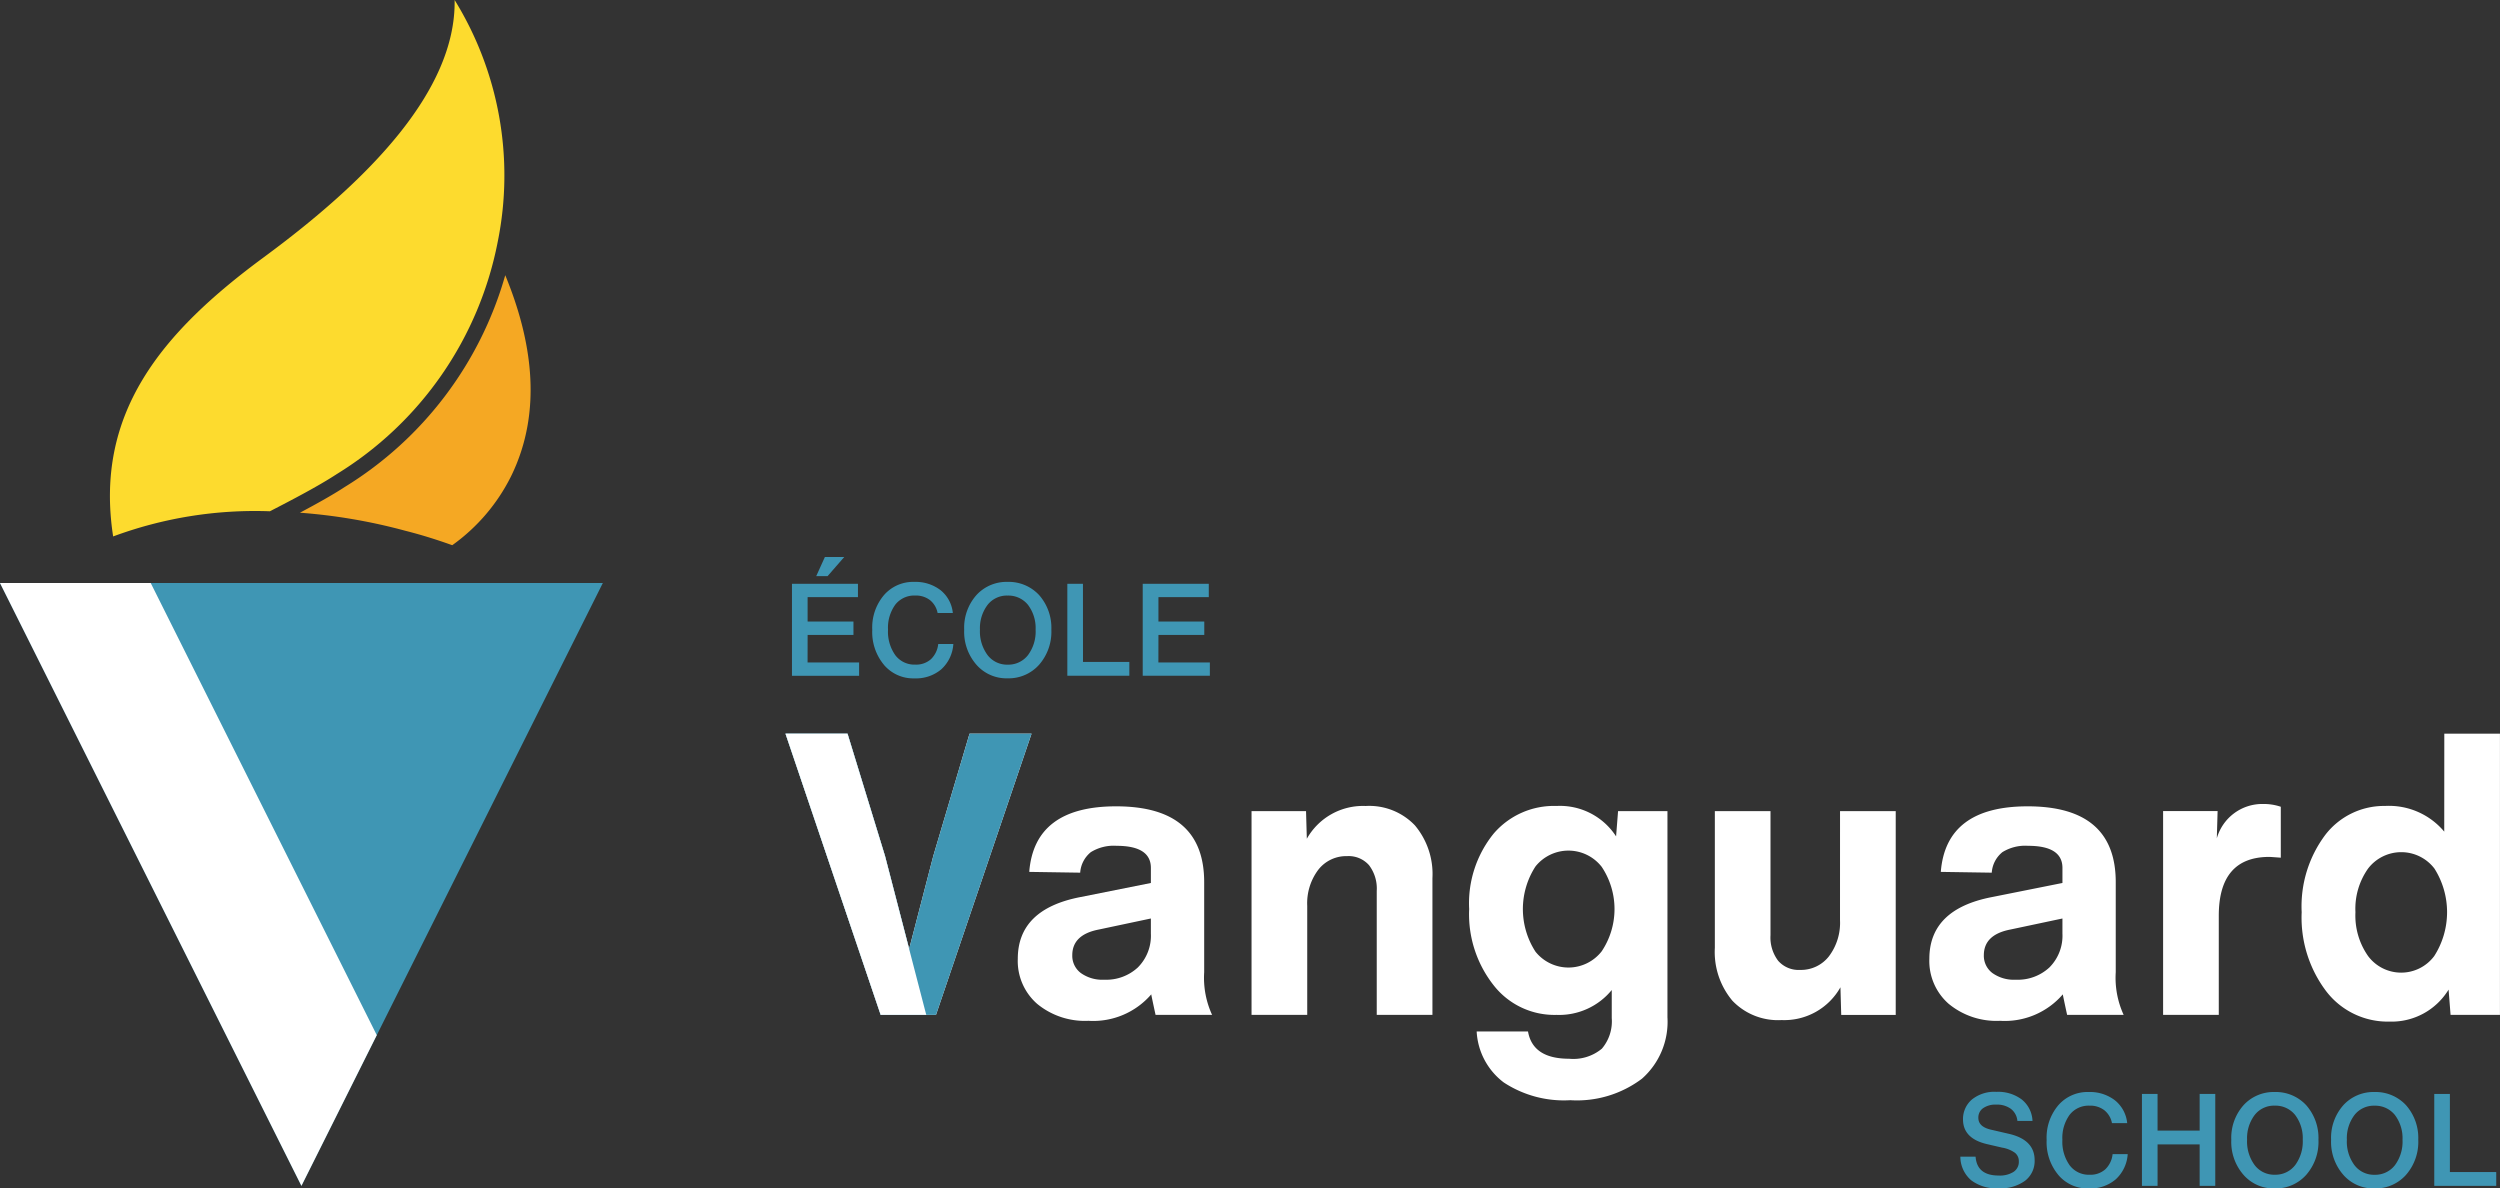
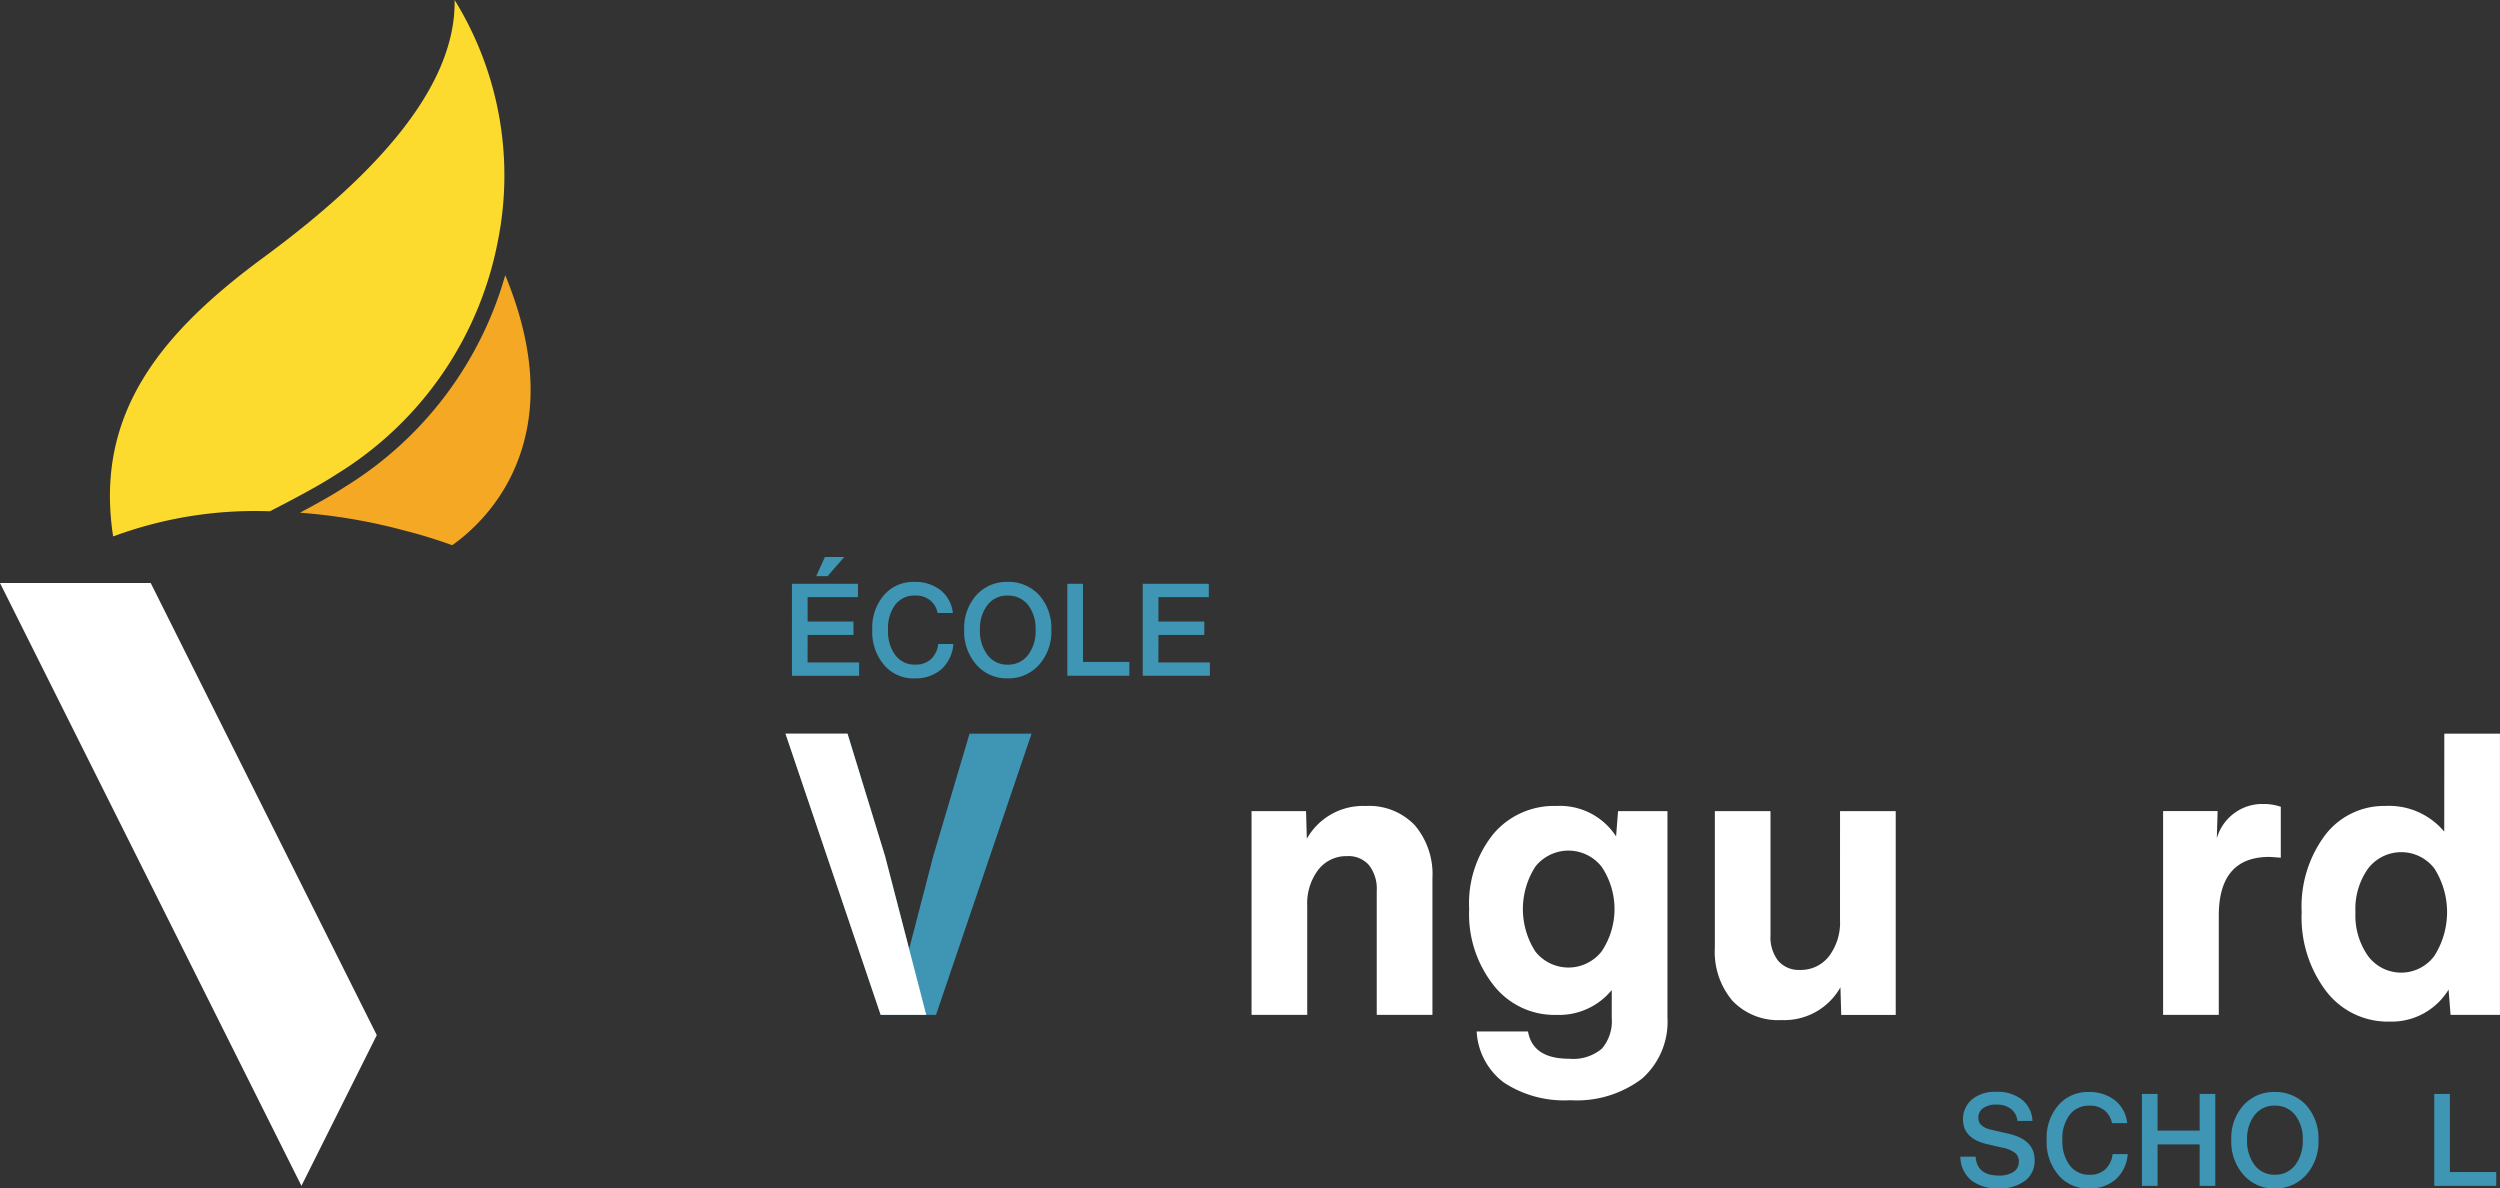
<svg xmlns="http://www.w3.org/2000/svg" width="232.845" height="110.69" viewBox="0 0 232.845 110.69">
  <rect x="0" y="0" width="232.845" height="110.69" fill="#333333" stroke="none" />
  <g id="Groupe_321" data-name="Groupe 321">
    <path id="Tracé_136" data-name="Tracé 136" d="M43.766,56.013c-1.159.762-2.7,1.615-4.2,2.412A52.251,52.251,0,0,1,49.4,60.111c1.476.372,2.925.828,4.354,1.34a17.424,17.424,0,0,0,5.475-6.416c2.989-6.094,1.937-12.72-.539-18.732a34.072,34.072,0,0,1-14.923,19.71" transform="translate(-11.632 -10.672)" fill="#f5a823" />
    <path id="Tracé_137" data-name="Tracé 137" d="M29.4,47.619c2.013-1.036,4.548-2.359,6.24-3.472A32.685,32.685,0,0,0,50.623,22.5,31.11,31.11,0,0,0,46.605,0c.139,8.523-8.145,16.873-17.778,23.964C19.274,31,13.035,38.509,14.8,49.963a38.016,38.016,0,0,1,14.6-2.344" transform="translate(-4.262)" fill="#fddb2e" />
-     <path id="Tracé_138" data-name="Tracé 138" d="M28.074,133.058,0,76.91H56.148Z" transform="translate(0 -22.609)" fill="#3f96b4" />
    <path id="Tracé_139" data-name="Tracé 139" d="M14.037,76.909H0l28.075,56.148,7.018-14.037Z" transform="translate(0 -22.609)" fill="#fff" />
-     <path id="Tracé_140" data-name="Tracé 140" d="M120.762,96.785h5.775l-8.9,26.191h-5.15L103.62,96.785H109.4l3.494,11.4,2.244,8.645,2.244-8.645Z" transform="translate(-30.461 -28.451)" fill="#fff" />
-     <path id="Tracé_141" data-name="Tracé 141" d="M147.094,125.793q-.4-1.84-.4-1.913a7.134,7.134,0,0,1-5.85,2.465,6.987,6.987,0,0,1-4.782-1.582,5.3,5.3,0,0,1-1.8-4.193q0-4.6,5.775-5.739l6.621-1.325v-1.4q0-2.06-3.2-2.06a4.043,4.043,0,0,0-2.391.589,2.692,2.692,0,0,0-.993,1.913l-4.745-.073q.479-6.106,8.093-6.106,8.2,0,8.2,7.062v8.387a8.273,8.273,0,0,0,.736,3.973Zm-1.637-4.432a4.176,4.176,0,0,0,1.2-3.145v-1.4l-4.855,1.029q-2.464.479-2.465,2.391a2.007,2.007,0,0,0,.791,1.655,3.441,3.441,0,0,0,2.189.626,4.329,4.329,0,0,0,3.145-1.159" transform="translate(-39.467 -31.269)" fill="#fff" />
    <path id="Tracé_142" data-name="Tracé 142" d="M180.311,108.122a7.057,7.057,0,0,1,1.637,4.93v12.727h-5.187v-11.55a3.59,3.59,0,0,0-.717-2.391,2.528,2.528,0,0,0-2.041-.846,3.3,3.3,0,0,0-2.686,1.269,5.183,5.183,0,0,0-1.03,3.366v10.152H165.1V106.8h5.076l.073,2.575a6,6,0,0,1,5.481-3.053,5.873,5.873,0,0,1,4.58,1.8" transform="translate(-48.534 -31.254)" fill="#fff" />
    <path id="Tracé_143" data-name="Tracé 143" d="M207.676,106.8h4.6V126a7.07,7.07,0,0,1-2.373,5.72,10.043,10.043,0,0,1-6.676,2.005,10.2,10.2,0,0,1-6.2-1.655,6.359,6.359,0,0,1-2.52-4.745h4.782q.442,2.537,3.826,2.538a4.154,4.154,0,0,0,3.053-.938,3.928,3.928,0,0,0,.92-2.851v-2.612a6.333,6.333,0,0,1-5.151,2.317,7.182,7.182,0,0,1-5.849-2.758,10.687,10.687,0,0,1-2.28-7.1,10.307,10.307,0,0,1,2.28-7.026,7.389,7.389,0,0,1,5.849-2.575,6.231,6.231,0,0,1,5.555,2.833Zm-1.526,13.059a7.078,7.078,0,0,0,0-7.872,3.93,3.93,0,0,0-6.162-.037,7.294,7.294,0,0,0,0,7.946,3.93,3.93,0,0,0,6.162-.037" transform="translate(-56.973 -31.254)" fill="#fff" />
    <path id="Tracé_144" data-name="Tracé 144" d="M237.876,107h5.187v18.981h-5.076l-.073-2.575a6,6,0,0,1-5.481,3.054,5.873,5.873,0,0,1-4.58-1.8,7.058,7.058,0,0,1-1.637-4.929V107H231.4v11.551a3.593,3.593,0,0,0,.717,2.391,2.53,2.53,0,0,0,2.042.847,3.3,3.3,0,0,0,2.685-1.269,5.176,5.176,0,0,0,1.03-3.366Z" transform="translate(-66.499 -31.453)" fill="#fff" />
-     <path id="Tracé_145" data-name="Tracé 145" d="M267.344,125.793q-.4-1.84-.4-1.913a7.134,7.134,0,0,1-5.85,2.465,6.987,6.987,0,0,1-4.782-1.582,5.3,5.3,0,0,1-1.8-4.193q0-4.6,5.775-5.739l6.621-1.325v-1.4q0-2.06-3.2-2.06a4.043,4.043,0,0,0-2.391.589,2.689,2.689,0,0,0-.993,1.913l-4.745-.073q.479-6.106,8.093-6.106,8.2,0,8.2,7.062v8.387a8.273,8.273,0,0,0,.736,3.973Zm-1.637-4.432a4.176,4.176,0,0,0,1.2-3.145v-1.4l-4.855,1.029q-2.465.479-2.465,2.391a2.007,2.007,0,0,0,.791,1.655,3.442,3.442,0,0,0,2.189.626,4.329,4.329,0,0,0,3.145-1.159" transform="translate(-74.816 -31.269)" fill="#fff" />
    <path id="Tracé_146" data-name="Tracé 146" d="M296.312,106.316v4.745q-.956-.073-1.067-.073-4.709,0-4.709,5.481V125.7H285.35V106.72h5.076l-.073,2.538a4.4,4.4,0,0,1,4.3-3.2,4.994,4.994,0,0,1,1.656.258" transform="translate(-83.883 -31.177)" fill="#fff" />
    <path id="Tracé_147" data-name="Tracé 147" d="M316.917,96.785H322.1v26.191h-4.6l-.184-2.355a6.222,6.222,0,0,1-5.518,2.98,7.216,7.216,0,0,1-5.886-2.833,11.369,11.369,0,0,1-2.28-7.357,11.1,11.1,0,0,1,2.207-7.21,6.894,6.894,0,0,1,5.554-2.685,6.715,6.715,0,0,1,5.518,2.391Zm-.938,20.71a7.589,7.589,0,0,0,.018-8.148,3.89,3.89,0,0,0-6.18,0,6.483,6.483,0,0,0-1.177,4.065,6.566,6.566,0,0,0,1.177,4.083,3.844,3.844,0,0,0,6.162,0" transform="translate(-89.259 -28.451)" fill="#fff" />
    <path id="Tracé_148" data-name="Tracé 148" d="M105.927,83.3h4.8v1.238h-6.253V75.974h6.145v1.238h-4.689v2.273H110.2v1.25h-4.269Zm3.415-9.824-1.551,1.78h-1.058l.806-1.78Z" transform="translate(-30.711 -21.598)" fill="#3f96b4" />
    <path id="Tracé_149" data-name="Tracé 149" d="M116.161,84.493a4.759,4.759,0,0,1-1.094-3.27,4.651,4.651,0,0,1,1.094-3.235A3.6,3.6,0,0,1,119,76.761a3.808,3.808,0,0,1,2.441.782,3.115,3.115,0,0,1,1.13,2.116h-1.419a2.012,2.012,0,0,0-.71-1.2,2.145,2.145,0,0,0-1.37-.427,2.242,2.242,0,0,0-1.864.854,3.671,3.671,0,0,0-.674,2.333,3.776,3.776,0,0,0,.679,2.369,2.222,2.222,0,0,0,1.858.878,2.075,2.075,0,0,0,1.455-.5,2.29,2.29,0,0,0,.685-1.419h1.407A3.481,3.481,0,0,1,121.5,84.9a3.645,3.645,0,0,1-2.5.847,3.572,3.572,0,0,1-2.838-1.25" transform="translate(-33.826 -22.565)" fill="#3f96b4" />
    <path id="Tracé_150" data-name="Tracé 150" d="M128.336,84.48a4.66,4.66,0,0,1-1.142-3.27,4.569,4.569,0,0,1,1.142-3.223,3.789,3.789,0,0,1,2.9-1.226,3.855,3.855,0,0,1,2.934,1.226,4.6,4.6,0,0,1,1.142,3.223,4.66,4.66,0,0,1-1.142,3.27,3.8,3.8,0,0,1-2.934,1.263,3.714,3.714,0,0,1-2.9-1.263m4.8-.9a3.689,3.689,0,0,0,.71-2.369,3.59,3.59,0,0,0-.71-2.309,2.338,2.338,0,0,0-1.888-.866,2.283,2.283,0,0,0-1.876.866,3.59,3.59,0,0,0-.71,2.309,3.689,3.689,0,0,0,.71,2.369,2.281,2.281,0,0,0,1.876.89,2.314,2.314,0,0,0,1.888-.89" transform="translate(-37.391 -22.565)" fill="#3f96b4" />
    <path id="Tracé_151" data-name="Tracé 151" d="M142.259,84.291h4.317v1.286H140.8V77.016h1.455Z" transform="translate(-41.391 -22.64)" fill="#3f96b4" />
    <path id="Tracé_152" data-name="Tracé 152" d="M152.206,84.339H157v1.238h-6.253V77.016H156.9v1.238h-4.689v2.273h4.269v1.25h-4.269Z" transform="translate(-44.316 -22.64)" fill="#3f96b4" />
    <path id="Tracé_153" data-name="Tracé 153" d="M259.6,152.262a2.907,2.907,0,0,1-1-2.189h1.419q.132,1.756,2.152,1.756a2.389,2.389,0,0,0,1.389-.343,1.113,1.113,0,0,0,.487-.968.994.994,0,0,0-.361-.806,2.832,2.832,0,0,0-1.19-.481l-1.4-.325q-2.248-.517-2.249-2.309a2.393,2.393,0,0,1,.818-1.84,3.329,3.329,0,0,1,2.3-.722,3.649,3.649,0,0,1,2.369.722,2.7,2.7,0,0,1,.986,1.984h-1.407a1.584,1.584,0,0,0-.6-1.118,2.17,2.17,0,0,0-1.365-.4,2.021,2.021,0,0,0-1.227.331,1.057,1.057,0,0,0-.445.9q0,.855,1.239,1.118l1.611.373q2.392.553,2.393,2.453a2.323,2.323,0,0,1-.884,1.912,3.871,3.871,0,0,1-2.483.71,3.91,3.91,0,0,1-2.555-.758" transform="translate(-76.017 -42.342)" fill="#3f96b4" />
    <path id="Tracé_154" data-name="Tracé 154" d="M271.081,151.786a4.759,4.759,0,0,1-1.094-3.27,4.651,4.651,0,0,1,1.094-3.235,3.6,3.6,0,0,1,2.838-1.226,3.808,3.808,0,0,1,2.441.782,3.115,3.115,0,0,1,1.13,2.116h-1.419a2.012,2.012,0,0,0-.71-1.2,2.145,2.145,0,0,0-1.37-.427,2.242,2.242,0,0,0-1.864.854,3.672,3.672,0,0,0-.674,2.333,3.776,3.776,0,0,0,.679,2.369,2.222,2.222,0,0,0,1.858.878,2.075,2.075,0,0,0,1.455-.5,2.29,2.29,0,0,0,.685-1.419h1.407a3.478,3.478,0,0,1-1.118,2.351,3.645,3.645,0,0,1-2.5.847,3.572,3.572,0,0,1-2.838-1.25" transform="translate(-79.367 -42.347)" fill="#3f96b4" />
    <path id="Tracé_155" data-name="Tracé 155" d="M287.933,144.31h1.455v8.562h-1.455v-3.86h-3.92v3.86h-1.455V144.31h1.455v3.415h3.92Z" transform="translate(-83.062 -42.422)" fill="#3f96b4" />
    <path id="Tracé_156" data-name="Tracé 156" d="M295.487,151.774a4.66,4.66,0,0,1-1.142-3.27,4.569,4.569,0,0,1,1.142-3.223,3.789,3.789,0,0,1,2.9-1.226,3.855,3.855,0,0,1,2.934,1.226,4.6,4.6,0,0,1,1.142,3.223,4.66,4.66,0,0,1-1.142,3.27,3.8,3.8,0,0,1-2.934,1.263,3.714,3.714,0,0,1-2.9-1.263m4.8-.9A3.689,3.689,0,0,0,301,148.5a3.59,3.59,0,0,0-.71-2.309,2.338,2.338,0,0,0-1.888-.866,2.283,2.283,0,0,0-1.876.866,3.59,3.59,0,0,0-.71,2.309,3.689,3.689,0,0,0,.71,2.369,2.281,2.281,0,0,0,1.876.89,2.314,2.314,0,0,0,1.888-.89" transform="translate(-86.527 -42.347)" fill="#3f96b4" />
-     <path id="Tracé_157" data-name="Tracé 157" d="M308.653,151.774a4.66,4.66,0,0,1-1.142-3.27,4.569,4.569,0,0,1,1.142-3.223,3.789,3.789,0,0,1,2.9-1.226,3.855,3.855,0,0,1,2.934,1.226,4.6,4.6,0,0,1,1.142,3.223,4.66,4.66,0,0,1-1.142,3.27,3.8,3.8,0,0,1-2.934,1.263,3.714,3.714,0,0,1-2.9-1.263m4.8-.9a3.689,3.689,0,0,0,.71-2.369,3.59,3.59,0,0,0-.71-2.309,2.338,2.338,0,0,0-1.888-.866,2.284,2.284,0,0,0-1.876.866,3.59,3.59,0,0,0-.71,2.309,3.689,3.689,0,0,0,.71,2.369,2.281,2.281,0,0,0,1.876.89,2.313,2.313,0,0,0,1.888-.89" transform="translate(-90.397 -42.347)" fill="#3f96b4" />
    <path id="Tracé_158" data-name="Tracé 158" d="M322.576,151.585h4.317v1.286h-5.772V144.31h1.455Z" transform="translate(-94.398 -42.422)" fill="#3f96b4" />
    <path id="Tracé_159" data-name="Tracé 159" d="M120.763,96.783h5.775l-8.9,26.193h-5.149L103.62,96.783H109.4l3.495,11.4,2.244,8.645,2.244-8.645Z" transform="translate(-30.461 -28.451)" fill="#3f96b4" />
    <path id="Tracé_160" data-name="Tracé 160" d="M112.486,122.976,103.62,96.783h5.775l3.495,11.4,3.84,14.789Z" transform="translate(-30.461 -28.451)" fill="#fff" />
  </g>
</svg>